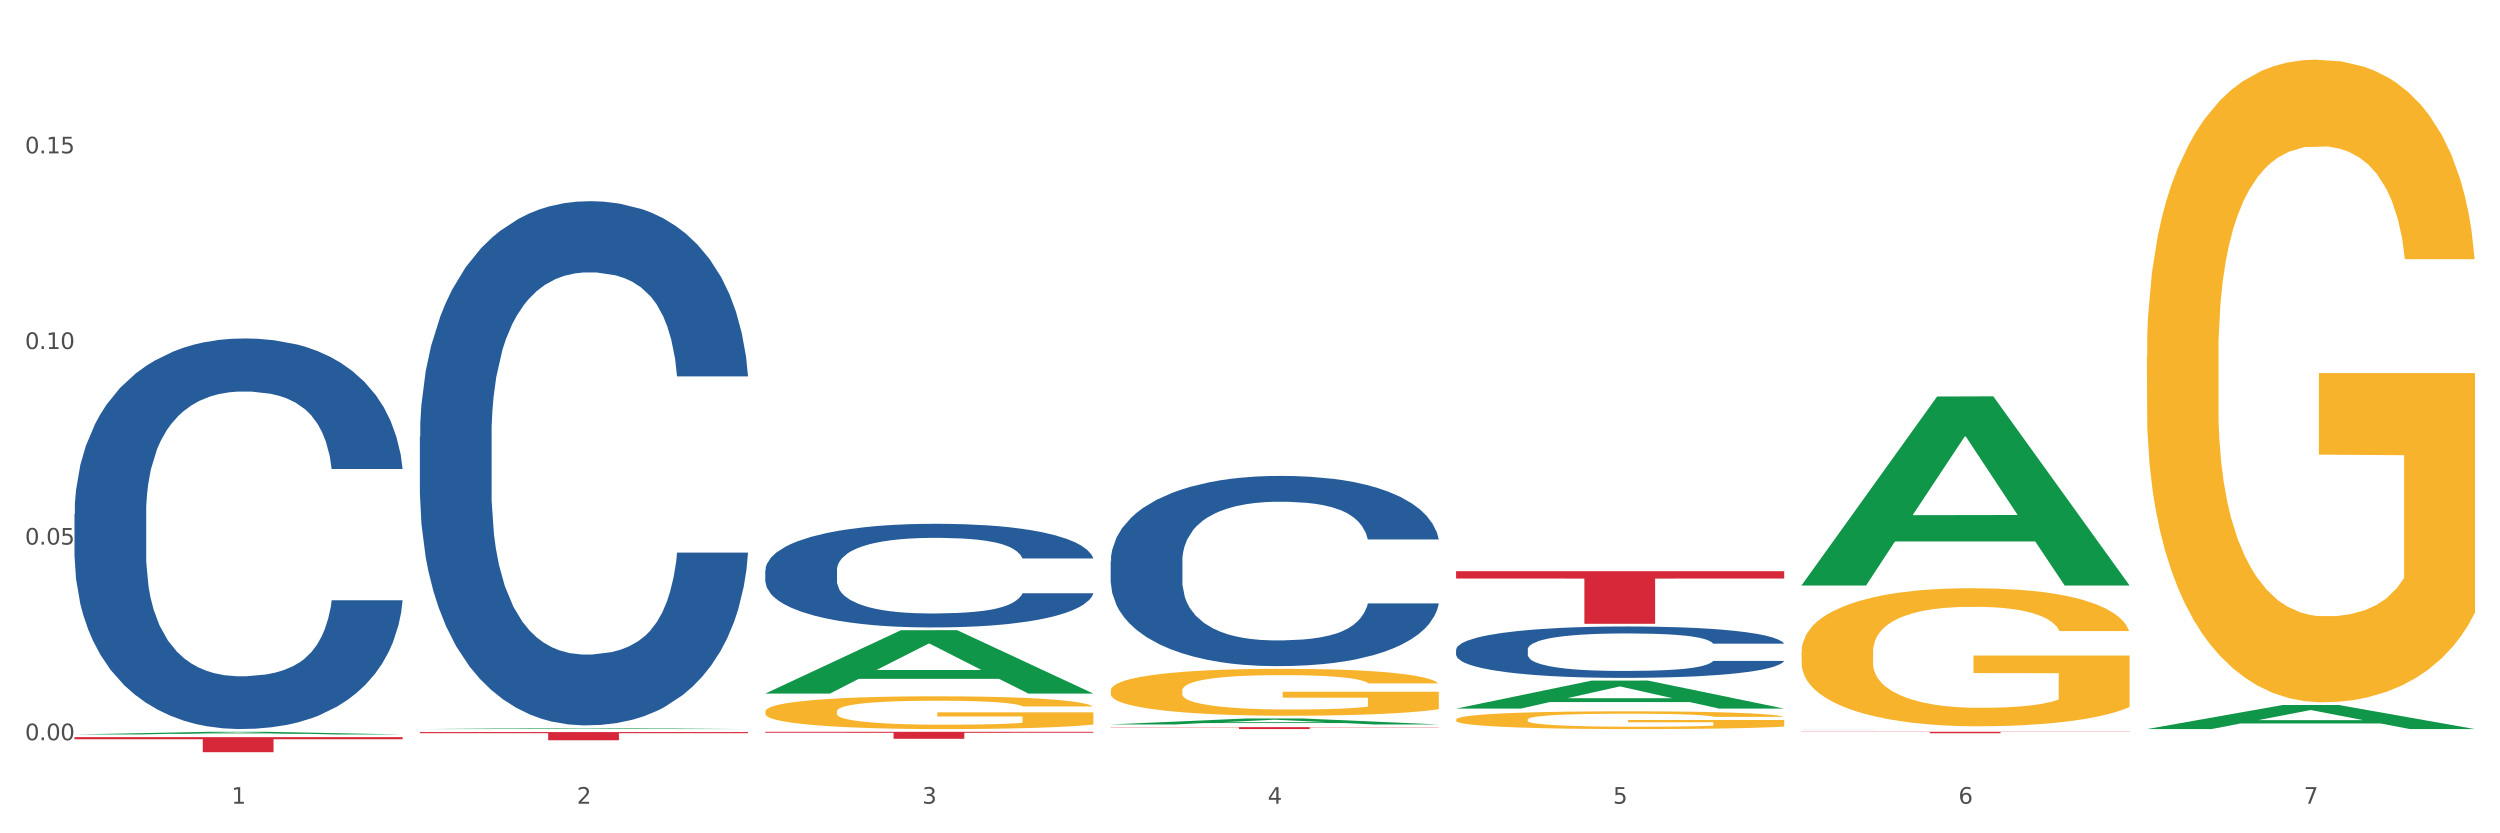
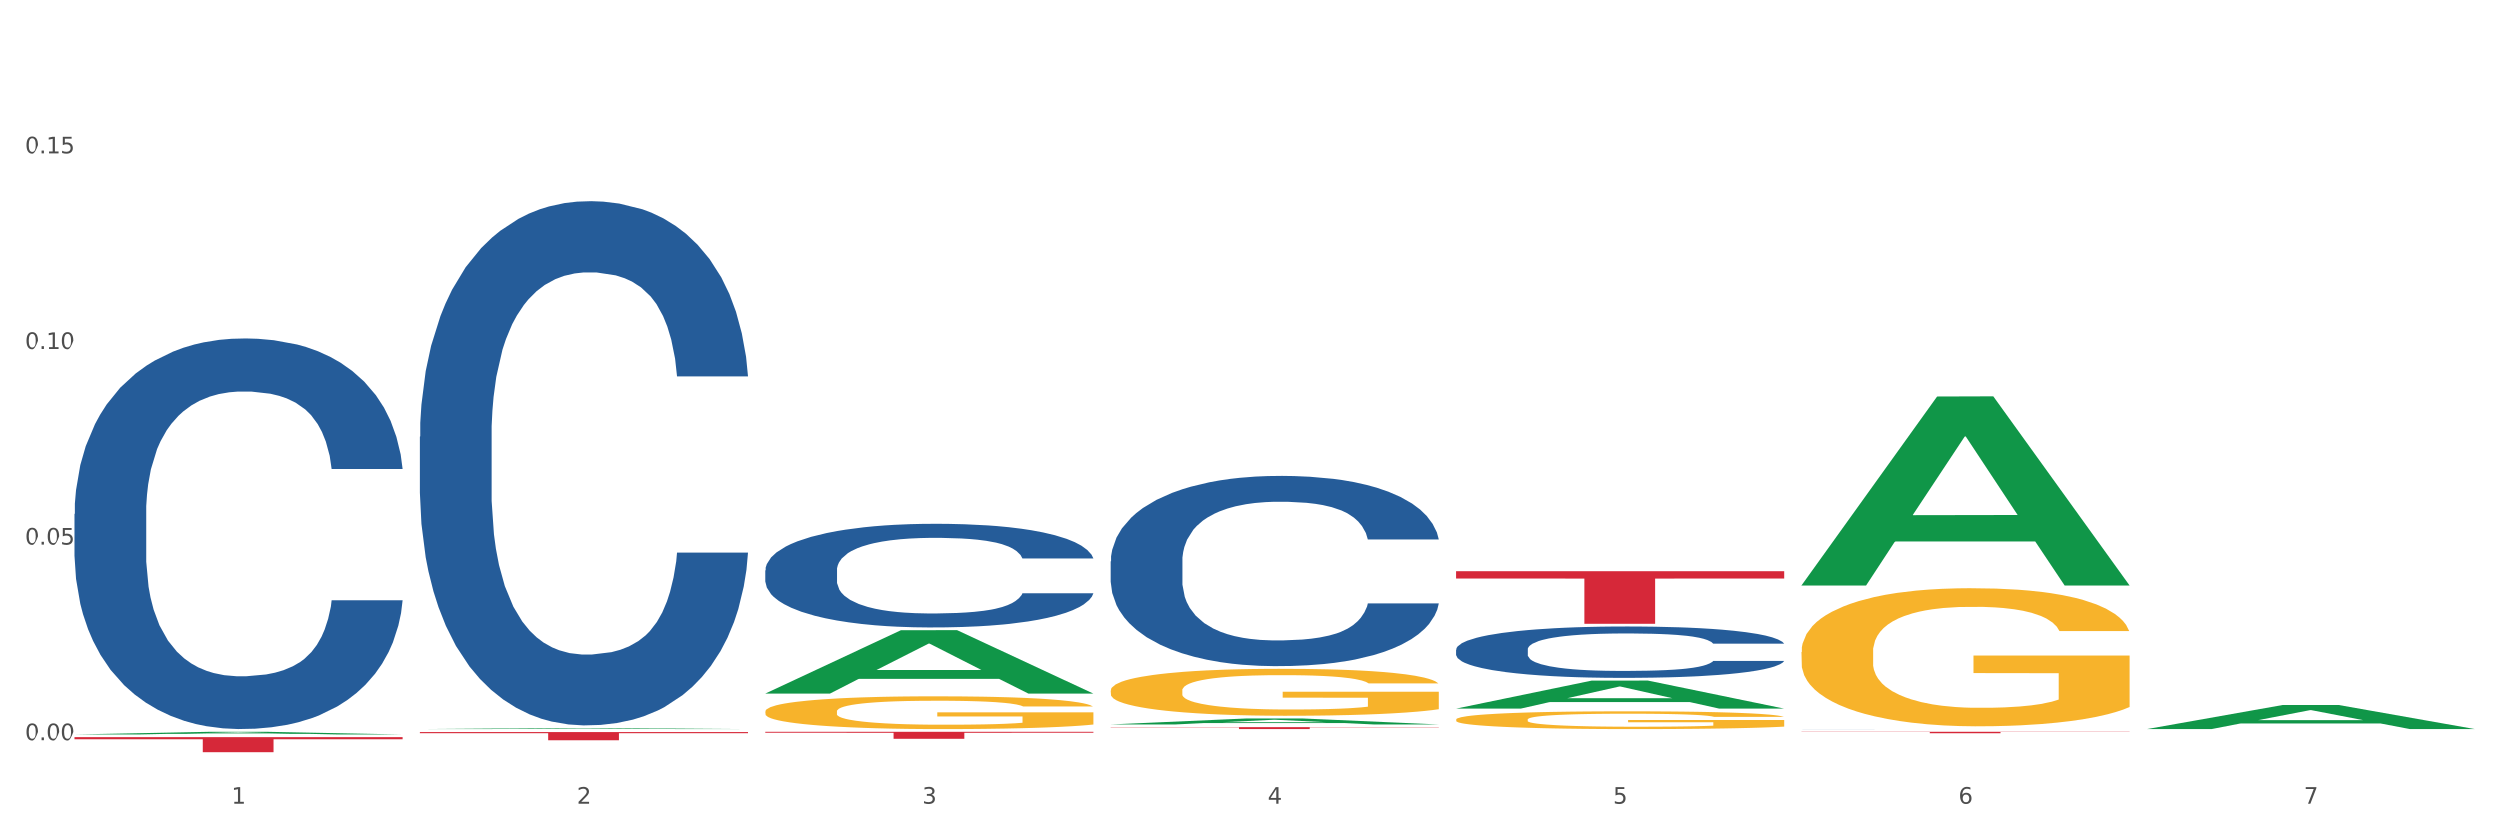
<svg xmlns="http://www.w3.org/2000/svg" xmlns:xlink="http://www.w3.org/1999/xlink" width="1080pt" height="360pt" viewBox="0 0 1080 360" version="1.1">
  <rect x="0" y="0" width="1080" height="360" fill="#333333" stroke="none" />
  <defs>
    <style type="text/css">*{stroke-linejoin: round; stroke-linecap: butt}</style>
  </defs>
  <g id="figure_1">
    <g id="patch_1">
      <path d="M 0 360  L 1080 360  L 1080 0  L 0 0  z " style="fill: #ffffff; stroke: #ffffff; stroke-linejoin: miter" />
    </g>
    <g id="axes_1">
      <g id="matplotlib.axis_1">
        <g id="xtick_1">
          <g id="text_1">
            <g style="fill: #4d4d4d" transform="translate(99.997 347.204) scale(0.096 -0.096)">
              <defs>
                <path id="DejaVuSans-31" d="M 794 531  L 1825 531  L 1825 4091  L 703 3866  L 703 4441  L 1819 4666  L 2450 4666  L 2450 531  L 3481 531  L 3481 0  L 794 0  L 794 531  z " transform="scale(0.016)" />
              </defs>
              <use xlink:href="#DejaVuSans-31" />
            </g>
          </g>
        </g>
        <g id="xtick_2">
          <g id="text_2">
            <g style="fill: #4d4d4d" transform="translate(249.209 347.204) scale(0.096 -0.096)">
              <defs>
                <path id="DejaVuSans-32" d="M 1228 531  L 3431 531  L 3431 0  L 469 0  L 469 531  Q 828 903 1448 1529  Q 2069 2156 2228 2338  Q 2531 2678 2651 2914  Q 2772 3150 2772 3378  Q 2772 3750 2511 3984  Q 2250 4219 1831 4219  Q 1534 4219 1204 4116  Q 875 4013 500 3803  L 500 4441  Q 881 4594 1212 4672  Q 1544 4750 1819 4750  Q 2544 4750 2975 4387  Q 3406 4025 3406 3419  Q 3406 3131 3298 2873  Q 3191 2616 2906 2266  Q 2828 2175 2409 1742  Q 1991 1309 1228 531  z " transform="scale(0.016)" />
              </defs>
              <use xlink:href="#DejaVuSans-32" />
            </g>
          </g>
        </g>
        <g id="xtick_3">
          <g id="text_3">
            <g style="fill: #4d4d4d" transform="translate(398.421 347.204) scale(0.096 -0.096)">
              <defs>
                <path id="DejaVuSans-33" d="M 2597 2516  Q 3050 2419 3304 2112  Q 3559 1806 3559 1356  Q 3559 666 3084 287  Q 2609 -91 1734 -91  Q 1441 -91 1130 -33  Q 819 25 488 141  L 488 750  Q 750 597 1062 519  Q 1375 441 1716 441  Q 2309 441 2620 675  Q 2931 909 2931 1356  Q 2931 1769 2642 2001  Q 2353 2234 1838 2234  L 1294 2234  L 1294 2753  L 1863 2753  Q 2328 2753 2575 2939  Q 2822 3125 2822 3475  Q 2822 3834 2567 4026  Q 2313 4219 1838 4219  Q 1578 4219 1281 4162  Q 984 4106 628 3988  L 628 4550  Q 988 4650 1302 4700  Q 1616 4750 1894 4750  Q 2613 4750 3031 4423  Q 3450 4097 3450 3541  Q 3450 3153 3228 2886  Q 3006 2619 2597 2516  z " transform="scale(0.016)" />
              </defs>
              <use xlink:href="#DejaVuSans-33" />
            </g>
          </g>
        </g>
        <g id="xtick_4">
          <g id="text_4">
            <g style="fill: #4d4d4d" transform="translate(547.634 347.204) scale(0.096 -0.096)">
              <defs>
                <path id="DejaVuSans-34" d="M 2419 4116  L 825 1625  L 2419 1625  L 2419 4116  z M 2253 4666  L 3047 4666  L 3047 1625  L 3713 1625  L 3713 1100  L 3047 1100  L 3047 0  L 2419 0  L 2419 1100  L 313 1100  L 313 1709  L 2253 4666  z " transform="scale(0.016)" />
              </defs>
              <use xlink:href="#DejaVuSans-34" />
            </g>
          </g>
        </g>
        <g id="xtick_5">
          <g id="text_5">
            <g style="fill: #4d4d4d" transform="translate(696.846 347.204) scale(0.096 -0.096)">
              <defs>
                <path id="DejaVuSans-35" d="M 691 4666  L 3169 4666  L 3169 4134  L 1269 4134  L 1269 2991  Q 1406 3038 1543 3061  Q 1681 3084 1819 3084  Q 2600 3084 3056 2656  Q 3513 2228 3513 1497  Q 3513 744 3044 326  Q 2575 -91 1722 -91  Q 1428 -91 1123 -41  Q 819 9 494 109  L 494 744  Q 775 591 1075 516  Q 1375 441 1709 441  Q 2250 441 2565 725  Q 2881 1009 2881 1497  Q 2881 1984 2565 2268  Q 2250 2553 1709 2553  Q 1456 2553 1204 2497  Q 953 2441 691 2322  L 691 4666  z " transform="scale(0.016)" />
              </defs>
              <use xlink:href="#DejaVuSans-35" />
            </g>
          </g>
        </g>
        <g id="xtick_6">
          <g id="text_6">
            <g style="fill: #4d4d4d" transform="translate(846.058 347.204) scale(0.096 -0.096)">
              <defs>
                <path id="DejaVuSans-36" d="M 2113 2584  Q 1688 2584 1439 2293  Q 1191 2003 1191 1497  Q 1191 994 1439 701  Q 1688 409 2113 409  Q 2538 409 2786 701  Q 3034 994 3034 1497  Q 3034 2003 2786 2293  Q 2538 2584 2113 2584  z M 3366 4563  L 3366 3988  Q 3128 4100 2886 4159  Q 2644 4219 2406 4219  Q 1781 4219 1451 3797  Q 1122 3375 1075 2522  Q 1259 2794 1537 2939  Q 1816 3084 2150 3084  Q 2853 3084 3261 2657  Q 3669 2231 3669 1497  Q 3669 778 3244 343  Q 2819 -91 2113 -91  Q 1303 -91 875 529  Q 447 1150 447 2328  Q 447 3434 972 4092  Q 1497 4750 2381 4750  Q 2619 4750 2861 4703  Q 3103 4656 3366 4563  z " transform="scale(0.016)" />
              </defs>
              <use xlink:href="#DejaVuSans-36" />
            </g>
          </g>
        </g>
        <g id="xtick_7">
          <g id="text_7">
            <g style="fill: #4d4d4d" transform="translate(995.27 347.204) scale(0.096 -0.096)">
              <defs>
                <path id="DejaVuSans-37" d="M 525 4666  L 3525 4666  L 3525 4397  L 1831 0  L 1172 0  L 2766 4134  L 525 4134  L 525 4666  z " transform="scale(0.016)" />
              </defs>
              <use xlink:href="#DejaVuSans-37" />
            </g>
          </g>
        </g>
        <g id="xtick_8" />
        <g id="xtick_9" />
        <g id="xtick_10" />
        <g id="xtick_11" />
        <g id="xtick_12" />
        <g id="xtick_13" />
      </g>
      <g id="matplotlib.axis_2">
        <g id="ytick_1">
          <g id="text_8">
            <g style="fill: #4d4d4d" transform="translate(10.8 319.779) scale(0.096 -0.096)">
              <defs>
-                 <path id="DejaVuSans-30" d="M 2034 4250  Q 1547 4250 1301 3770  Q 1056 3291 1056 2328  Q 1056 1369 1301 889  Q 1547 409 2034 409  Q 2525 409 2770 889  Q 3016 1369 3016 2328  Q 3016 3291 2770 3770  Q 2525 4250 2034 4250  z M 2034 4750  Q 2819 4750 3233 4129  Q 3647 3509 3647 2328  Q 3647 1150 3233 529  Q 2819 -91 2034 -91  Q 1250 -91 836 529  Q 422 1150 422 2328  Q 422 3509 836 4129  Q 1250 4750 2034 4750  z " transform="scale(0.016)" />
+                 <path id="DejaVuSans-30" d="M 2034 4250  Q 1547 4250 1301 3770  Q 1056 3291 1056 2328  Q 1056 1369 1301 889  Q 1547 409 2034 409  Q 2525 409 2770 889  Q 3016 1369 3016 2328  Q 3016 3291 2770 3770  Q 2525 4250 2034 4250  z M 2034 4750  Q 2819 4750 3233 4129  Q 3647 3509 3647 2328  Q 2819 -91 2034 -91  Q 1250 -91 836 529  Q 422 1150 422 2328  Q 422 3509 836 4129  Q 1250 4750 2034 4750  z " transform="scale(0.016)" />
                <path id="DejaVuSans-2e" d="M 684 794  L 1344 794  L 1344 0  L 684 0  L 684 794  z " transform="scale(0.016)" />
              </defs>
              <use xlink:href="#DejaVuSans-30" />
              <use xlink:href="#DejaVuSans-2e" transform="translate(63.623 0)" />
              <use xlink:href="#DejaVuSans-30" transform="translate(95.41 0)" />
              <use xlink:href="#DejaVuSans-30" transform="translate(159.033 0)" />
            </g>
          </g>
        </g>
        <g id="ytick_2">
          <g id="text_9">
            <g style="fill: #4d4d4d" transform="translate(10.8 235.271) scale(0.096 -0.096)">
              <use xlink:href="#DejaVuSans-30" />
              <use xlink:href="#DejaVuSans-2e" transform="translate(63.623 0)" />
              <use xlink:href="#DejaVuSans-30" transform="translate(95.41 0)" />
              <use xlink:href="#DejaVuSans-35" transform="translate(159.033 0)" />
            </g>
          </g>
        </g>
        <g id="ytick_3">
          <g id="text_10">
            <g style="fill: #4d4d4d" transform="translate(10.8 150.763) scale(0.096 -0.096)">
              <use xlink:href="#DejaVuSans-30" />
              <use xlink:href="#DejaVuSans-2e" transform="translate(63.623 0)" />
              <use xlink:href="#DejaVuSans-31" transform="translate(95.41 0)" />
              <use xlink:href="#DejaVuSans-30" transform="translate(159.033 0)" />
            </g>
          </g>
        </g>
        <g id="ytick_4">
          <g id="text_11">
            <g style="fill: #4d4d4d" transform="translate(10.8 66.255) scale(0.096 -0.096)">
              <use xlink:href="#DejaVuSans-30" />
              <use xlink:href="#DejaVuSans-2e" transform="translate(63.623 0)" />
              <use xlink:href="#DejaVuSans-31" transform="translate(95.41 0)" />
              <use xlink:href="#DejaVuSans-35" transform="translate(159.033 0)" />
            </g>
          </g>
        </g>
        <g id="ytick_5" />
        <g id="ytick_6" />
        <g id="ytick_7" />
        <g id="ytick_8" />
      </g>
      <g id="PolyCollection_1">
        <path d="M 32.175 317.288  L 32.321 317.287  L 90.775 316.133  L 115.034 316.132  L 173.927 317.29  L 145.869 317.29  L 133.155 317.021  L 72.801 317.021  L 72.362 317.025  L 60.087 317.29  L 32.175 317.29  L 32.175 317.288  L 80.4 316.86  L 125.556 316.858  L 103.197 316.379  L 102.905 316.376  L 102.612 316.38  L 80.254 316.858  L 80.4 316.86  L 32.175 317.288  z " clip-path="url(#p3a02122588)" style="fill: #109648" />
        <path d="M 479.812 242.512  L 479.979 242.437  L 479.979 240.336  L 480.482 237.484  L 482.325 232.23  L 484.671 228.251  L 488.692 223.598  L 490.87 221.646  L 493.719 219.47  L 499.583 215.942  L 506.285 212.94  L 510.977 211.288  L 514.496 210.238  L 522.371 208.361  L 526.895 207.536  L 531.586 206.86  L 535.608 206.41  L 542.31 205.884  L 547.672 205.659  L 553.871 205.584  L 559.065 205.659  L 565.935 205.959  L 575.988 206.86  L 579.842 207.385  L 585.036 208.286  L 590.398 209.487  L 594.754 210.688  L 599.781 212.414  L 604.975 214.666  L 610.002 217.518  L 613.521 220.145  L 616.369 222.922  L 618.882 226.3  L 620.726 229.978  L 621.563 233.055  L 590.901 233.055  L 590.063 230.278  L 588.387 227.276  L 586.712 225.249  L 584.869 223.598  L 582.02 221.721  L 579.507 220.521  L 575.318 219.094  L 571.464 218.194  L 568.281 217.668  L 564.427 217.218  L 556.217 216.768  L 550.352 216.768  L 546.666 216.918  L 542.142 217.293  L 538.288 217.818  L 533.764 218.719  L 530.246 219.695  L 526.727 220.971  L 524.716 221.872  L 521.7 223.523  L 519.69 224.874  L 517.009 227.201  L 515.501 228.852  L 512.82 233.13  L 511.647 236.283  L 511.144 238.459  L 510.809 240.861  L 510.809 252.57  L 511.815 257.824  L 512.652 260.076  L 513.993 262.628  L 516.506 265.93  L 520.192 269.158  L 524.046 271.485  L 527.23 272.911  L 530.246 273.962  L 533.262 274.787  L 536.948 275.538  L 539.964 275.988  L 544.488 276.439  L 549.85 276.664  L 554.039 276.664  L 562.584 276.288  L 566.438 275.913  L 570.124 275.388  L 574.145 274.562  L 577.329 273.661  L 579.172 272.986  L 582.188 271.56  L 584.534 270.059  L 586.544 268.332  L 587.885 266.831  L 589.393 264.579  L 590.566 262.027  L 590.901 260.676  L 621.563 260.676  L 620.893 263.379  L 619.72 266.006  L 617.374 269.533  L 615.531 271.56  L 612.683 274.037  L 609.667 276.138  L 605.478 278.465  L 601.624 280.191  L 597.603 281.693  L 593.246 283.044  L 585.371 284.92  L 582.523 285.446  L 576.491 286.346  L 571.799 286.872  L 564.93 287.397  L 557.892 287.697  L 550.52 287.772  L 543.985 287.622  L 536.78 287.172  L 532.256 286.721  L 527.23 286.046  L 521.365 284.995  L 515.836 283.719  L 510.642 282.218  L 505.783 280.492  L 501.259 278.54  L 495.394 275.313  L 491.038 272.16  L 487.854 269.233  L 485.676 266.756  L 483.498 263.604  L 482.325 261.427  L 480.482 256.173  L 479.812 251.294  L 479.812 242.512  z " clip-path="url(#p3a02122588)" style="fill: #255c99" />
        <path d="M 629.024 280.618  L 629.191 280.598  L 629.191 280.03  L 629.694 279.26  L 631.537 277.841  L 633.883 276.767  L 637.904 275.51  L 640.083 274.983  L 642.931 274.395  L 648.795 273.442  L 655.498 272.631  L 660.189 272.185  L 663.708 271.902  L 671.583 271.395  L 676.107 271.172  L 680.798 270.989  L 684.82 270.868  L 691.522 270.726  L 696.884 270.665  L 703.083 270.645  L 708.277 270.665  L 715.147 270.746  L 725.201 270.989  L 729.054 271.131  L 734.249 271.374  L 739.61 271.699  L 743.967 272.023  L 748.993 272.489  L 754.188 273.098  L 759.214 273.868  L 762.733 274.577  L 765.581 275.327  L 768.095 276.24  L 769.938 277.233  L 770.776 278.064  L 740.113 278.064  L 739.275 277.314  L 737.6 276.503  L 735.924 275.956  L 734.081 275.51  L 731.233 275.003  L 728.719 274.679  L 724.53 274.294  L 720.677 274.05  L 717.493 273.908  L 713.639 273.787  L 705.429 273.665  L 699.565 273.665  L 695.878 273.706  L 691.354 273.807  L 687.501 273.949  L 682.977 274.192  L 679.458 274.456  L 675.939 274.8  L 673.929 275.044  L 670.913 275.49  L 668.902 275.854  L 666.221 276.483  L 664.713 276.929  L 662.032 278.084  L 660.859 278.936  L 660.357 279.524  L 660.022 280.172  L 660.022 283.335  L 661.027 284.754  L 661.865 285.362  L 663.205 286.051  L 665.718 286.943  L 669.405 287.815  L 673.258 288.443  L 676.442 288.828  L 679.458 289.112  L 682.474 289.335  L 686.16 289.538  L 689.176 289.659  L 693.7 289.781  L 699.062 289.842  L 703.251 289.842  L 711.796 289.74  L 715.65 289.639  L 719.336 289.497  L 723.357 289.274  L 726.541 289.031  L 728.384 288.848  L 731.4 288.463  L 733.746 288.058  L 735.757 287.592  L 737.097 287.186  L 738.605 286.578  L 739.778 285.889  L 740.113 285.524  L 770.776 285.524  L 770.105 286.254  L 768.932 286.963  L 766.587 287.916  L 764.744 288.463  L 761.895 289.132  L 758.879 289.7  L 754.69 290.328  L 750.836 290.795  L 746.815 291.2  L 742.459 291.565  L 734.584 292.072  L 731.735 292.214  L 725.703 292.457  L 721.012 292.599  L 714.142 292.741  L 707.105 292.822  L 699.732 292.842  L 693.198 292.801  L 685.993 292.68  L 681.469 292.558  L 676.442 292.376  L 670.578 292.092  L 665.048 291.747  L 659.854 291.342  L 654.995 290.876  L 650.471 290.349  L 644.607 289.477  L 640.25 288.625  L 637.067 287.835  L 634.888 287.166  L 632.71 286.315  L 631.537 285.727  L 629.694 284.308  L 629.024 282.99  L 629.024 280.618  z " clip-path="url(#p3a02122588)" style="fill: #255c99" />
        <path d="M 778.236 314.945  L 778.404 314.945  L 778.404 314.944  L 778.906 314.942  L 780.749 314.94  L 783.095 314.937  L 787.117 314.935  L 789.295 314.934  L 792.143 314.932  L 798.008 314.931  L 804.71 314.929  L 809.401 314.928  L 812.92 314.927  L 820.795 314.926  L 825.319 314.926  L 830.011 314.926  L 834.032 314.925  L 840.734 314.925  L 846.096 314.925  L 852.296 314.925  L 857.49 314.925  L 864.359 314.925  L 874.413 314.926  L 878.267 314.926  L 883.461 314.926  L 888.823 314.927  L 893.179 314.928  L 898.206 314.929  L 903.4 314.93  L 908.426 314.931  L 911.945 314.933  L 914.794 314.934  L 917.307 314.936  L 919.15 314.938  L 919.988 314.94  L 889.325 314.94  L 888.487 314.938  L 886.812 314.937  L 885.136 314.936  L 883.293 314.935  L 880.445 314.934  L 877.931 314.933  L 873.743 314.932  L 869.889 314.932  L 866.705 314.931  L 862.851 314.931  L 854.641 314.931  L 848.777 314.931  L 845.091 314.931  L 840.567 314.931  L 836.713 314.932  L 832.189 314.932  L 828.67 314.933  L 825.152 314.933  L 823.141 314.934  L 820.125 314.935  L 818.114 314.935  L 815.433 314.937  L 813.925 314.938  L 811.245 314.94  L 810.072 314.942  L 809.569 314.943  L 809.234 314.944  L 809.234 314.951  L 810.239 314.954  L 811.077 314.955  L 812.417 314.956  L 814.931 314.958  L 818.617 314.96  L 822.471 314.961  L 825.654 314.962  L 828.67 314.963  L 831.686 314.963  L 835.372 314.963  L 838.388 314.964  L 842.912 314.964  L 848.274 314.964  L 852.463 314.964  L 861.008 314.964  L 864.862 314.964  L 868.548 314.963  L 872.57 314.963  L 875.753 314.962  L 877.596 314.962  L 880.612 314.961  L 882.958 314.96  L 884.969 314.959  L 886.309 314.959  L 887.817 314.957  L 888.99 314.956  L 889.325 314.955  L 919.988 314.955  L 919.318 314.957  L 918.145 314.958  L 915.799 314.96  L 913.956 314.961  L 911.107 314.963  L 908.091 314.964  L 903.902 314.965  L 900.049 314.966  L 896.027 314.967  L 891.671 314.968  L 883.796 314.969  L 880.947 314.969  L 874.915 314.969  L 870.224 314.97  L 863.354 314.97  L 856.317 314.97  L 848.944 314.97  L 842.41 314.97  L 835.205 314.97  L 830.681 314.97  L 825.654 314.969  L 819.79 314.969  L 814.26 314.968  L 809.066 314.967  L 804.207 314.966  L 799.683 314.965  L 793.819 314.963  L 789.462 314.962  L 786.279 314.96  L 784.101 314.959  L 781.922 314.957  L 780.749 314.956  L 778.906 314.953  L 778.236 314.95  L 778.236 314.945  z " clip-path="url(#p3a02122588)" style="fill: #255c99" />
        <path d="M 32.175 222.024  L 32.343 221.87  L 32.343 217.555  L 32.845 211.699  L 34.688 200.911  L 37.034 192.744  L 41.055 183.189  L 43.234 179.182  L 46.082 174.713  L 51.947 167.47  L 58.649 161.306  L 63.34 157.916  L 66.859 155.758  L 74.734 151.906  L 79.258 150.211  L 83.95 148.824  L 87.971 147.899  L 94.673 146.82  L 100.035 146.358  L 106.234 146.204  L 111.429 146.358  L 118.298 146.974  L 128.352 148.824  L 132.205 149.902  L 137.4 151.752  L 142.761 154.217  L 147.118 156.683  L 152.144 160.227  L 157.339 164.851  L 162.365 170.707  L 165.884 176.1  L 168.732 181.802  L 171.246 188.737  L 173.089 196.288  L 173.927 202.607  L 143.264 202.607  L 142.426 196.905  L 140.751 190.74  L 139.075 186.58  L 137.232 183.189  L 134.384 179.337  L 131.87 176.871  L 127.681 173.943  L 123.828 172.094  L 120.644 171.015  L 116.79 170.09  L 108.58 169.166  L 102.716 169.166  L 99.029 169.474  L 94.505 170.244  L 90.652 171.323  L 86.128 173.172  L 82.609 175.176  L 79.09 177.795  L 77.08 179.645  L 74.064 183.035  L 72.053 185.809  L 69.372 190.586  L 67.864 193.977  L 65.183 202.761  L 64.01 209.233  L 63.508 213.702  L 63.173 218.634  L 63.173 242.674  L 64.178 253.461  L 65.016 258.085  L 66.356 263.324  L 68.87 270.105  L 72.556 276.731  L 76.41 281.509  L 79.593 284.437  L 82.609 286.594  L 85.625 288.289  L 89.311 289.83  L 92.327 290.755  L 96.851 291.68  L 102.213 292.142  L 106.402 292.142  L 114.947 291.372  L 118.801 290.601  L 122.487 289.522  L 126.509 287.827  L 129.692 285.978  L 131.535 284.591  L 134.551 281.663  L 136.897 278.581  L 138.908 275.036  L 140.248 271.954  L 141.756 267.331  L 142.929 262.091  L 143.264 259.318  L 173.927 259.318  L 173.256 264.865  L 172.084 270.259  L 169.738 277.502  L 167.895 281.663  L 165.046 286.748  L 162.03 291.063  L 157.841 295.841  L 153.988 299.385  L 149.966 302.467  L 145.61 305.241  L 137.735 309.094  L 134.886 310.172  L 128.854 312.022  L 124.163 313.1  L 117.293 314.179  L 110.256 314.796  L 102.883 314.95  L 96.349 314.642  L 89.144 313.717  L 84.62 312.792  L 79.593 311.405  L 73.729 309.248  L 68.199 306.628  L 63.005 303.546  L 58.146 300.001  L 53.622 295.995  L 47.758 289.368  L 43.401 282.896  L 40.218 276.886  L 38.039 271.8  L 35.861 265.328  L 34.688 260.859  L 32.845 250.071  L 32.175 240.054  L 32.175 222.024  z " clip-path="url(#p3a02122588)" style="fill: #255c99" />
        <path d="M 32.175 318.452  L 173.927 318.452  L 173.927 319.355  L 118.167 319.361  L 118.167 324.95  L 87.599 324.95  L 87.599 319.361  L 32.175 319.355  L 32.175 318.458  L 32.175 318.452  z " clip-path="url(#p3a02122588)" style="fill: #d62839" />
        <path d="M 181.387 316.261  L 323.139 316.261  L 323.139 316.751  L 267.379 316.755  L 267.379 319.786  L 236.811 319.786  L 236.811 316.755  L 181.387 316.751  L 181.387 316.265  L 181.387 316.261  z " clip-path="url(#p3a02122588)" style="fill: #d62839" />
        <path d="M 330.599 316.132  L 472.351 316.132  L 472.351 316.553  L 416.591 316.556  L 416.591 319.163  L 386.024 319.163  L 386.024 316.556  L 330.599 316.553  L 330.599 316.135  L 330.599 316.132  z " clip-path="url(#p3a02122588)" style="fill: #d62839" />
        <path d="M 479.812 314.124  L 621.563 314.124  L 621.563 314.242  L 565.803 314.243  L 565.803 314.97  L 535.236 314.97  L 535.236 314.243  L 479.812 314.242  L 479.812 314.125  L 479.812 314.124  z " clip-path="url(#p3a02122588)" style="fill: #d62839" />
        <path d="M 629.024 246.765  L 770.776 246.765  L 770.776 249.922  L 715.015 249.944  L 715.015 269.483  L 684.448 269.483  L 684.448 249.944  L 629.024 249.922  L 629.024 246.787  L 629.024 246.765  z " clip-path="url(#p3a02122588)" style="fill: #d62839" />
        <path d="M 778.236 316.132  L 919.988 316.132  L 919.988 316.219  L 864.228 316.219  L 864.228 316.757  L 833.66 316.757  L 833.66 316.219  L 778.236 316.219  L 778.236 316.132  L 778.236 316.132  z " clip-path="url(#p3a02122588)" style="fill: #d62839" />
        <path d="M 330.599 246.399  L 330.767 246.359  L 330.767 245.213  L 331.27 243.659  L 333.113 240.796  L 335.459 238.629  L 339.48 236.093  L 341.658 235.03  L 344.507 233.844  L 350.371 231.922  L 357.073 230.286  L 361.765 229.386  L 365.283 228.814  L 373.158 227.791  L 377.682 227.341  L 382.374 226.973  L 386.395 226.728  L 393.098 226.441  L 398.459 226.319  L 404.659 226.278  L 409.853 226.319  L 416.723 226.482  L 426.776 226.973  L 430.63 227.259  L 435.824 227.75  L 441.186 228.405  L 445.542 229.059  L 450.569 230  L 455.763 231.226  L 460.79 232.781  L 464.308 234.212  L 467.157 235.725  L 469.67 237.566  L 471.513 239.57  L 472.351 241.246  L 441.688 241.246  L 440.851 239.733  L 439.175 238.097  L 437.5 236.993  L 435.657 236.093  L 432.808 235.071  L 430.295 234.416  L 426.106 233.639  L 422.252 233.149  L 419.069 232.862  L 415.215 232.617  L 407.005 232.372  L 401.14 232.372  L 397.454 232.453  L 392.93 232.658  L 389.076 232.944  L 384.552 233.435  L 381.034 233.967  L 377.515 234.662  L 375.504 235.153  L 372.488 236.052  L 370.478 236.789  L 367.797 238.056  L 366.289 238.956  L 363.608 241.287  L 362.435 243.005  L 361.932 244.191  L 361.597 245.5  L 361.597 251.88  L 362.602 254.743  L 363.44 255.969  L 364.781 257.36  L 367.294 259.159  L 370.98 260.918  L 374.834 262.186  L 378.018 262.963  L 381.034 263.535  L 384.05 263.985  L 387.736 264.394  L 390.752 264.64  L 395.276 264.885  L 400.637 265.008  L 404.826 265.008  L 413.372 264.803  L 417.225 264.599  L 420.912 264.313  L 424.933 263.863  L 428.117 263.372  L 429.96 263.004  L 432.976 262.227  L 435.321 261.409  L 437.332 260.468  L 438.673 259.65  L 440.18 258.423  L 441.353 257.033  L 441.688 256.297  L 472.351 256.297  L 471.681 257.769  L 470.508 259.2  L 468.162 261.123  L 466.319 262.227  L 463.471 263.576  L 460.455 264.722  L 456.266 265.989  L 452.412 266.93  L 448.391 267.748  L 444.034 268.484  L 436.159 269.507  L 433.311 269.793  L 427.279 270.284  L 422.587 270.57  L 415.717 270.856  L 408.68 271.02  L 401.308 271.061  L 394.773 270.979  L 387.568 270.733  L 383.044 270.488  L 378.018 270.12  L 372.153 269.547  L 366.624 268.852  L 361.43 268.034  L 356.571 267.094  L 352.047 266.03  L 346.182 264.272  L 341.826 262.554  L 338.642 260.959  L 336.464 259.609  L 334.286 257.892  L 333.113 256.706  L 331.27 253.843  L 330.599 251.184  L 330.599 246.399  z " clip-path="url(#p3a02122588)" style="fill: #255c99" />
        <path d="M 181.387 188.659  L 181.555 188.453  L 181.555 182.662  L 182.057 174.802  L 183.901 160.324  L 186.246 149.363  L 190.268 136.54  L 192.446 131.162  L 195.294 125.164  L 201.159 115.443  L 207.861 107.17  L 212.552 102.62  L 216.071 99.725  L 223.946 94.554  L 228.47 92.279  L 233.162 90.418  L 237.183 89.177  L 243.885 87.729  L 249.247 87.108  L 255.447 86.902  L 260.641 87.108  L 267.511 87.936  L 277.564 90.418  L 281.418 91.865  L 286.612 94.347  L 291.974 97.657  L 296.33 100.966  L 301.357 105.723  L 306.551 111.927  L 311.578 119.787  L 315.096 127.026  L 317.945 134.678  L 320.458 143.985  L 322.301 154.12  L 323.139 162.6  L 292.476 162.6  L 291.638 154.947  L 289.963 146.674  L 288.287 141.09  L 286.444 136.54  L 283.596 131.369  L 281.083 128.06  L 276.894 124.13  L 273.04 121.648  L 269.856 120.2  L 266.003 118.959  L 257.792 117.719  L 251.928 117.719  L 248.242 118.132  L 243.718 119.166  L 239.864 120.614  L 235.34 123.096  L 231.821 125.785  L 228.303 129.301  L 226.292 131.783  L 223.276 136.333  L 221.265 140.056  L 218.584 146.467  L 217.076 151.017  L 214.396 162.806  L 213.223 171.493  L 212.72 177.491  L 212.385 184.109  L 212.385 216.374  L 213.39 230.852  L 214.228 237.056  L 215.568 244.088  L 218.082 253.189  L 221.768 262.082  L 225.622 268.494  L 228.805 272.423  L 231.821 275.319  L 234.837 277.594  L 238.524 279.662  L 241.54 280.903  L 246.064 282.144  L 251.425 282.765  L 255.614 282.765  L 264.159 281.731  L 268.013 280.696  L 271.699 279.249  L 275.721 276.974  L 278.904 274.492  L 280.747 272.63  L 283.763 268.701  L 286.109 264.564  L 288.12 259.807  L 289.46 255.671  L 290.968 249.466  L 292.141 242.434  L 292.476 238.711  L 323.139 238.711  L 322.469 246.157  L 321.296 253.396  L 318.95 263.116  L 317.107 268.701  L 314.258 275.526  L 311.242 281.317  L 307.054 287.728  L 303.2 292.485  L 299.178 296.622  L 294.822 300.345  L 286.947 305.515  L 284.099 306.963  L 278.067 309.445  L 273.375 310.893  L 266.505 312.341  L 259.468 313.168  L 252.095 313.375  L 245.561 312.961  L 238.356 311.72  L 233.832 310.479  L 228.805 308.618  L 222.941 305.722  L 217.412 302.206  L 212.217 298.07  L 207.358 293.313  L 202.834 287.935  L 196.97 279.042  L 192.613 270.355  L 189.43 262.289  L 187.252 255.464  L 185.073 246.777  L 183.901 240.779  L 182.057 226.302  L 181.387 212.858  L 181.387 188.659  z " clip-path="url(#p3a02122588)" style="fill: #255c99" />
-         <path d="M 927.448 154.058  L 927.616 153.804  L 927.616 144.676  L 927.95 136.816  L 929.624 117.8  L 932.134 102.079  L 933.975 93.712  L 935.816 86.866  L 937.992 80.02  L 940.67 72.921  L 945.523 62.525  L 948.535 57.2  L 952.217 51.622  L 958.912 43.508  L 963.765 38.944  L 968.786 35.141  L 976.986 30.577  L 982.342 28.549  L 988.032 27.027  L 994.893 26.013  L 1000.081 25.759  L 1011.462 26.52  L 1021.168 28.802  L 1025.854 30.577  L 1031.879 33.62  L 1035.059 35.648  L 1040.247 39.705  L 1045.603 45.03  L 1049.284 49.594  L 1054.807 58.214  L 1058.991 66.835  L 1062.84 77.484  L 1064.849 84.838  L 1066.355 91.684  L 1067.694 99.544  L 1069.033 111.968  L 1038.908 111.968  L 1037.737 103.093  L 1035.896 94.726  L 1033.218 86.612  L 1030.875 81.541  L 1026.859 75.203  L 1023.177 71.146  L 1019.328 68.103  L 1014.642 65.567  L 1010.96 64.3  L 1005.772 63.285  L 995.563 63.539  L 988.701 65.567  L 984.015 68.103  L 981.003 70.385  L 978.325 72.921  L 975.313 76.47  L 971.798 81.795  L 969.288 86.612  L 966.777 92.698  L 964.769 98.783  L 962.928 105.883  L 961.422 113.489  L 960.25 121.349  L 959.246 130.984  L 958.409 146.958  L 958.409 181.695  L 958.744 189.555  L 959.581 199.951  L 960.585 207.811  L 962.259 217.193  L 963.765 223.532  L 966.61 232.659  L 969.79 240.266  L 972.3 245.084  L 974.81 249.14  L 979.162 254.719  L 984.015 259.283  L 988.199 262.072  L 993.889 264.607  L 997.738 265.621  L 1001.086 266.129  L 1009.286 266.129  L 1015.144 265.368  L 1021.671 263.593  L 1026.691 261.311  L 1030.875 258.522  L 1035.561 253.958  L 1038.574 249.648  L 1038.574 196.655  L 1001.755 196.401  L 1001.755 161.157  L 1069.2 161.157  L 1069.2 264.607  L 1066.355 269.932  L 1063.175 274.749  L 1059.828 279.06  L 1054.807 284.384  L 1048.782 289.456  L 1043.427 293.005  L 1037.737 296.048  L 1031.043 298.837  L 1022.34 301.373  L 1016.985 302.387  L 1010.29 303.147  L 1002.424 303.401  L 995.563 302.894  L 988.869 301.626  L 981.839 299.344  L 974.978 296.048  L 969.79 292.752  L 964.602 288.695  L 959.079 283.37  L 954.728 278.299  L 951.38 273.735  L 947.699 267.903  L 943.682 260.297  L 940.67 253.451  L 937.992 246.351  L 935.147 237.223  L 933.139 229.363  L 931.13 219.475  L 929.959 212.122  L 928.62 200.712  L 927.616 184.738  L 927.448 154.058  z " clip-path="url(#p3a02122588)" style="fill: #f7b32b" />
        <path d="M 778.236 281.674  L 778.404 281.619  L 778.404 279.658  L 778.738 277.969  L 780.412 273.883  L 782.922 270.505  L 784.763 268.707  L 786.604 267.236  L 788.78 265.765  L 791.457 264.239  L 796.311 262.006  L 799.323 260.862  L 803.005 259.663  L 809.699 257.92  L 814.553 256.939  L 819.573 256.122  L 827.774 255.141  L 833.129 254.705  L 838.819 254.378  L 845.681 254.16  L 850.869 254.106  L 862.25 254.269  L 871.956 254.76  L 876.642 255.141  L 882.667 255.795  L 885.847 256.231  L 891.035 257.102  L 896.39 258.246  L 900.072 259.227  L 905.595 261.08  L 909.779 262.932  L 913.628 265.22  L 915.636 266.8  L 917.143 268.271  L 918.482 269.96  L 919.82 272.63  L 889.696 272.63  L 888.525 270.723  L 886.684 268.925  L 884.006 267.181  L 881.663 266.092  L 877.646 264.73  L 873.965 263.858  L 870.115 263.204  L 865.429 262.66  L 861.747 262.387  L 856.559 262.169  L 846.351 262.224  L 839.489 262.66  L 834.803 263.204  L 831.79 263.695  L 829.113 264.239  L 826.1 265.002  L 822.586 266.146  L 820.075 267.181  L 817.565 268.489  L 815.557 269.797  L 813.716 271.322  L 812.21 272.957  L 811.038 274.645  L 810.034 276.716  L 809.197 280.148  L 809.197 287.612  L 809.532 289.301  L 810.369 291.535  L 811.373 293.224  L 813.046 295.24  L 814.553 296.602  L 817.398 298.563  L 820.578 300.197  L 823.088 301.233  L 825.598 302.104  L 829.95 303.303  L 834.803 304.284  L 838.987 304.883  L 844.677 305.428  L 848.526 305.646  L 851.873 305.755  L 860.074 305.755  L 865.931 305.591  L 872.458 305.21  L 877.479 304.719  L 881.663 304.12  L 886.349 303.139  L 889.361 302.213  L 889.361 290.827  L 852.543 290.772  L 852.543 283.199  L 919.988 283.199  L 919.988 305.428  L 917.143 306.572  L 913.963 307.607  L 910.616 308.533  L 905.595 309.677  L 899.57 310.767  L 894.215 311.53  L 888.525 312.183  L 881.83 312.783  L 873.128 313.327  L 867.772 313.545  L 861.078 313.709  L 853.212 313.763  L 846.351 313.654  L 839.656 313.382  L 832.627 312.892  L 825.766 312.183  L 820.578 311.475  L 815.389 310.603  L 809.867 309.459  L 805.515 308.37  L 802.168 307.389  L 798.486 306.136  L 794.47 304.501  L 791.457 303.03  L 788.78 301.505  L 785.935 299.544  L 783.926 297.855  L 781.918 295.73  L 780.747 294.15  L 779.408 291.698  L 778.404 288.266  L 778.236 281.674  z " clip-path="url(#p3a02122588)" style="fill: #f7b32b" />
        <path d="M 629.024 310.839  L 629.191 310.832  L 629.191 310.579  L 629.526 310.362  L 631.2 309.835  L 633.71 309.401  L 635.551 309.169  L 637.392 308.98  L 639.567 308.79  L 642.245 308.594  L 647.099 308.306  L 650.111 308.159  L 653.793 308.005  L 660.487 307.78  L 665.34 307.654  L 670.361 307.549  L 678.562 307.422  L 683.917 307.366  L 689.607 307.324  L 696.469 307.296  L 701.657 307.289  L 713.037 307.31  L 722.744 307.373  L 727.43 307.422  L 733.455 307.507  L 736.635 307.563  L 741.823 307.675  L 747.178 307.822  L 750.86 307.949  L 756.383 308.187  L 760.567 308.426  L 764.416 308.72  L 766.424 308.924  L 767.93 309.113  L 769.269 309.33  L 770.608 309.674  L 740.484 309.674  L 739.312 309.429  L 737.471 309.197  L 734.794 308.973  L 732.451 308.832  L 728.434 308.657  L 724.752 308.545  L 720.903 308.461  L 716.217 308.39  L 712.535 308.355  L 707.347 308.327  L 697.138 308.334  L 690.277 308.39  L 685.591 308.461  L 682.578 308.524  L 679.901 308.594  L 676.888 308.692  L 673.374 308.839  L 670.863 308.973  L 668.353 309.141  L 666.345 309.309  L 664.504 309.506  L 662.997 309.716  L 661.826 309.934  L 660.822 310.2  L 659.985 310.642  L 659.985 311.603  L 660.32 311.821  L 661.157 312.108  L 662.161 312.326  L 663.834 312.585  L 665.34 312.761  L 668.186 313.013  L 671.365 313.224  L 673.876 313.357  L 676.386 313.469  L 680.737 313.623  L 685.591 313.75  L 689.775 313.827  L 695.465 313.897  L 699.314 313.925  L 702.661 313.939  L 710.862 313.939  L 716.719 313.918  L 723.246 313.869  L 728.267 313.806  L 732.451 313.729  L 737.137 313.602  L 740.149 313.483  L 740.149 312.017  L 703.331 312.01  L 703.331 311.035  L 770.776 311.035  L 770.776 313.897  L 767.93 314.044  L 764.751 314.178  L 761.404 314.297  L 756.383 314.444  L 750.358 314.584  L 745.003 314.683  L 739.312 314.767  L 732.618 314.844  L 723.915 314.914  L 718.56 314.942  L 711.866 314.963  L 704 314.97  L 697.138 314.956  L 690.444 314.921  L 683.415 314.858  L 676.553 314.767  L 671.365 314.676  L 666.177 314.563  L 660.654 314.416  L 656.303 314.276  L 652.956 314.149  L 649.274 313.988  L 645.258 313.778  L 642.245 313.588  L 639.567 313.392  L 636.722 313.139  L 634.714 312.922  L 632.706 312.648  L 631.534 312.445  L 630.195 312.129  L 629.191 311.687  L 629.024 310.839  z " clip-path="url(#p3a02122588)" style="fill: #f7b32b" />
        <path d="M 479.812 298.305  L 479.979 298.287  L 479.979 297.62  L 480.314 297.046  L 481.987 295.657  L 484.498 294.508  L 486.339 293.897  L 488.18 293.397  L 490.355 292.897  L 493.033 292.379  L 497.886 291.619  L 500.899 291.23  L 504.581 290.823  L 511.275 290.23  L 516.128 289.897  L 521.149 289.619  L 529.349 289.286  L 534.705 289.138  L 540.395 289.026  L 547.257 288.952  L 552.445 288.934  L 563.825 288.989  L 573.532 289.156  L 578.218 289.286  L 584.243 289.508  L 587.422 289.656  L 592.61 289.952  L 597.966 290.341  L 601.648 290.675  L 607.171 291.304  L 611.355 291.934  L 615.204 292.712  L 617.212 293.249  L 618.718 293.749  L 620.057 294.323  L 621.396 295.231  L 591.272 295.231  L 590.1 294.583  L 588.259 293.971  L 585.581 293.379  L 583.238 293.008  L 579.222 292.545  L 575.54 292.249  L 571.691 292.027  L 567.005 291.842  L 563.323 291.749  L 558.135 291.675  L 547.926 291.693  L 541.064 291.842  L 536.378 292.027  L 533.366 292.193  L 530.688 292.379  L 527.676 292.638  L 524.161 293.027  L 521.651 293.379  L 519.141 293.823  L 517.132 294.268  L 515.291 294.786  L 513.785 295.342  L 512.614 295.916  L 511.61 296.62  L 510.773 297.787  L 510.773 300.324  L 511.108 300.898  L 511.944 301.657  L 512.948 302.232  L 514.622 302.917  L 516.128 303.38  L 518.973 304.047  L 522.153 304.602  L 524.663 304.954  L 527.174 305.25  L 531.525 305.658  L 536.378 305.991  L 540.562 306.195  L 546.253 306.38  L 550.102 306.454  L 553.449 306.491  L 561.649 306.491  L 567.507 306.436  L 574.034 306.306  L 579.055 306.139  L 583.238 305.936  L 587.924 305.602  L 590.937 305.287  L 590.937 301.417  L 554.118 301.398  L 554.118 298.824  L 621.563 298.824  L 621.563 306.38  L 618.718 306.769  L 615.538 307.121  L 612.191 307.436  L 607.171 307.825  L 601.146 308.195  L 595.79 308.454  L 590.1 308.677  L 583.406 308.88  L 574.703 309.066  L 569.348 309.14  L 562.654 309.195  L 554.788 309.214  L 547.926 309.177  L 541.232 309.084  L 534.203 308.917  L 527.341 308.677  L 522.153 308.436  L 516.965 308.14  L 511.442 307.751  L 507.091 307.38  L 503.744 307.047  L 500.062 306.621  L 496.045 306.065  L 493.033 305.565  L 490.355 305.047  L 487.51 304.38  L 485.502 303.806  L 483.494 303.083  L 482.322 302.546  L 480.983 301.713  L 479.979 300.546  L 479.812 298.305  z " clip-path="url(#p3a02122588)" style="fill: #f7b32b" />
        <path d="M 927.448 314.951  L 927.595 314.941  L 986.049 304.572  L 1010.307 304.562  L 1069.2 314.97  L 1041.142 314.97  L 1028.428 312.547  L 968.074 312.547  L 967.636 312.586  L 955.36 314.97  L 927.448 314.97  L 927.448 314.951  L 975.673 311.1  L 1020.829 311.091  L 998.47 306.781  L 998.178 306.761  L 997.886 306.791  L 975.527 311.091  L 975.673 311.1  L 927.448 314.951  z " clip-path="url(#p3a02122588)" style="fill: #109648" />
        <path d="M 778.236 252.791  L 778.382 252.714  L 836.837 171.289  L 861.095 171.212  L 919.988 252.944  L 891.93 252.944  L 879.216 233.912  L 818.862 233.912  L 818.423 234.219  L 806.148 252.944  L 778.236 252.944  L 778.236 252.791  L 826.461 222.554  L 871.617 222.477  L 849.258 188.633  L 848.966 188.479  L 848.674 188.71  L 826.315 222.477  L 826.461 222.554  L 778.236 252.791  z " clip-path="url(#p3a02122588)" style="fill: #109648" />
        <path d="M 629.024 306.105  L 629.17 306.093  L 687.624 294.015  L 711.883 294.003  L 770.776 306.128  L 742.717 306.128  L 730.004 303.304  L 669.65 303.304  L 669.211 303.35  L 656.936 306.128  L 629.024 306.128  L 629.024 306.105  L 677.249 301.619  L 722.405 301.608  L 700.046 296.588  L 699.754 296.565  L 699.461 296.599  L 677.103 301.608  L 677.249 301.619  L 629.024 306.105  z " clip-path="url(#p3a02122588)" style="fill: #109648" />
        <path d="M 479.812 312.958  L 479.958 312.955  L 538.412 310.378  L 562.671 310.375  L 621.563 312.963  L 593.505 312.963  L 580.791 312.36  L 520.437 312.36  L 519.999 312.37  L 507.724 312.963  L 479.812 312.963  L 479.812 312.958  L 528.036 312.001  L 573.192 311.998  L 550.834 310.927  L 550.541 310.922  L 550.249 310.929  L 527.89 311.998  L 528.036 312.001  L 479.812 312.958  z " clip-path="url(#p3a02122588)" style="fill: #109648" />
        <path d="M 330.599 299.595  L 330.746 299.569  L 389.2 272.248  L 413.458 272.222  L 472.351 299.647  L 444.293 299.647  L 431.579 293.26  L 371.225 293.26  L 370.787 293.363  L 358.511 299.647  L 330.599 299.647  L 330.599 299.595  L 378.824 289.449  L 423.98 289.424  L 401.621 278.068  L 401.329 278.016  L 401.037 278.093  L 378.678 289.424  L 378.824 289.449  L 330.599 299.595  z " clip-path="url(#p3a02122588)" style="fill: #109648" />
        <path d="M 181.387 314.969  L 181.533 314.969  L 239.988 314.537  L 264.246 314.536  L 323.139 314.97  L 295.081 314.97  L 282.367 314.869  L 222.013 314.869  L 221.575 314.871  L 209.299 314.97  L 181.387 314.97  L 181.387 314.969  L 229.612 314.809  L 274.768 314.808  L 252.409 314.629  L 252.117 314.628  L 251.825 314.629  L 229.466 314.808  L 229.612 314.809  L 181.387 314.969  z " clip-path="url(#p3a02122588)" style="fill: #109648" />
        <path d="M 330.599 307.352  L 330.767 307.339  L 330.767 306.874  L 331.102 306.473  L 332.775 305.503  L 335.285 304.701  L 337.126 304.274  L 338.967 303.925  L 341.143 303.576  L 343.821 303.214  L 348.674 302.683  L 351.686 302.412  L 355.368 302.127  L 362.063 301.713  L 366.916 301.481  L 371.937 301.287  L 380.137 301.054  L 385.493 300.95  L 391.183 300.873  L 398.044 300.821  L 403.233 300.808  L 414.613 300.847  L 424.32 300.963  L 429.006 301.054  L 435.03 301.209  L 438.21 301.312  L 443.398 301.519  L 448.754 301.791  L 452.436 302.024  L 457.958 302.464  L 462.142 302.903  L 465.992 303.446  L 468 303.822  L 469.506 304.171  L 470.845 304.572  L 472.184 305.205  L 442.059 305.205  L 440.888 304.753  L 439.047 304.326  L 436.369 303.912  L 434.026 303.653  L 430.01 303.33  L 426.328 303.123  L 422.479 302.968  L 417.793 302.839  L 414.111 302.774  L 408.923 302.722  L 398.714 302.735  L 391.852 302.839  L 387.166 302.968  L 384.154 303.084  L 381.476 303.214  L 378.464 303.395  L 374.949 303.666  L 372.439 303.912  L 369.928 304.223  L 367.92 304.533  L 366.079 304.895  L 364.573 305.283  L 363.401 305.684  L 362.397 306.175  L 361.561 306.99  L 361.561 308.762  L 361.895 309.163  L 362.732 309.693  L 363.736 310.094  L 365.41 310.573  L 366.916 310.896  L 369.761 311.362  L 372.941 311.75  L 375.451 311.996  L 377.962 312.202  L 382.313 312.487  L 387.166 312.72  L 391.35 312.862  L 397.04 312.991  L 400.89 313.043  L 404.237 313.069  L 412.437 313.069  L 418.295 313.03  L 424.822 312.94  L 429.842 312.823  L 434.026 312.681  L 438.712 312.448  L 441.725 312.228  L 441.725 309.525  L 404.906 309.512  L 404.906 307.715  L 472.351 307.715  L 472.351 312.991  L 469.506 313.263  L 466.326 313.509  L 462.979 313.729  L 457.958 314  L 451.933 314.259  L 446.578 314.44  L 440.888 314.595  L 434.194 314.737  L 425.491 314.867  L 420.136 314.918  L 413.441 314.957  L 405.576 314.97  L 398.714 314.944  L 392.02 314.88  L 384.991 314.763  L 378.129 314.595  L 372.941 314.427  L 367.753 314.22  L 362.23 313.948  L 357.879 313.69  L 354.532 313.457  L 350.85 313.16  L 346.833 312.772  L 343.821 312.422  L 341.143 312.06  L 338.298 311.595  L 336.29 311.194  L 334.281 310.689  L 333.11 310.314  L 331.771 309.732  L 330.767 308.917  L 330.599 307.352  z " clip-path="url(#p3a02122588)" style="fill: #f7b32b" />
      </g>
    </g>
  </g>
  <defs>
    <clipPath id="p3a02122588">
      <rect x="32.175" y="10.8" width="1037.025" height="329.109" />
    </clipPath>
  </defs>
</svg>